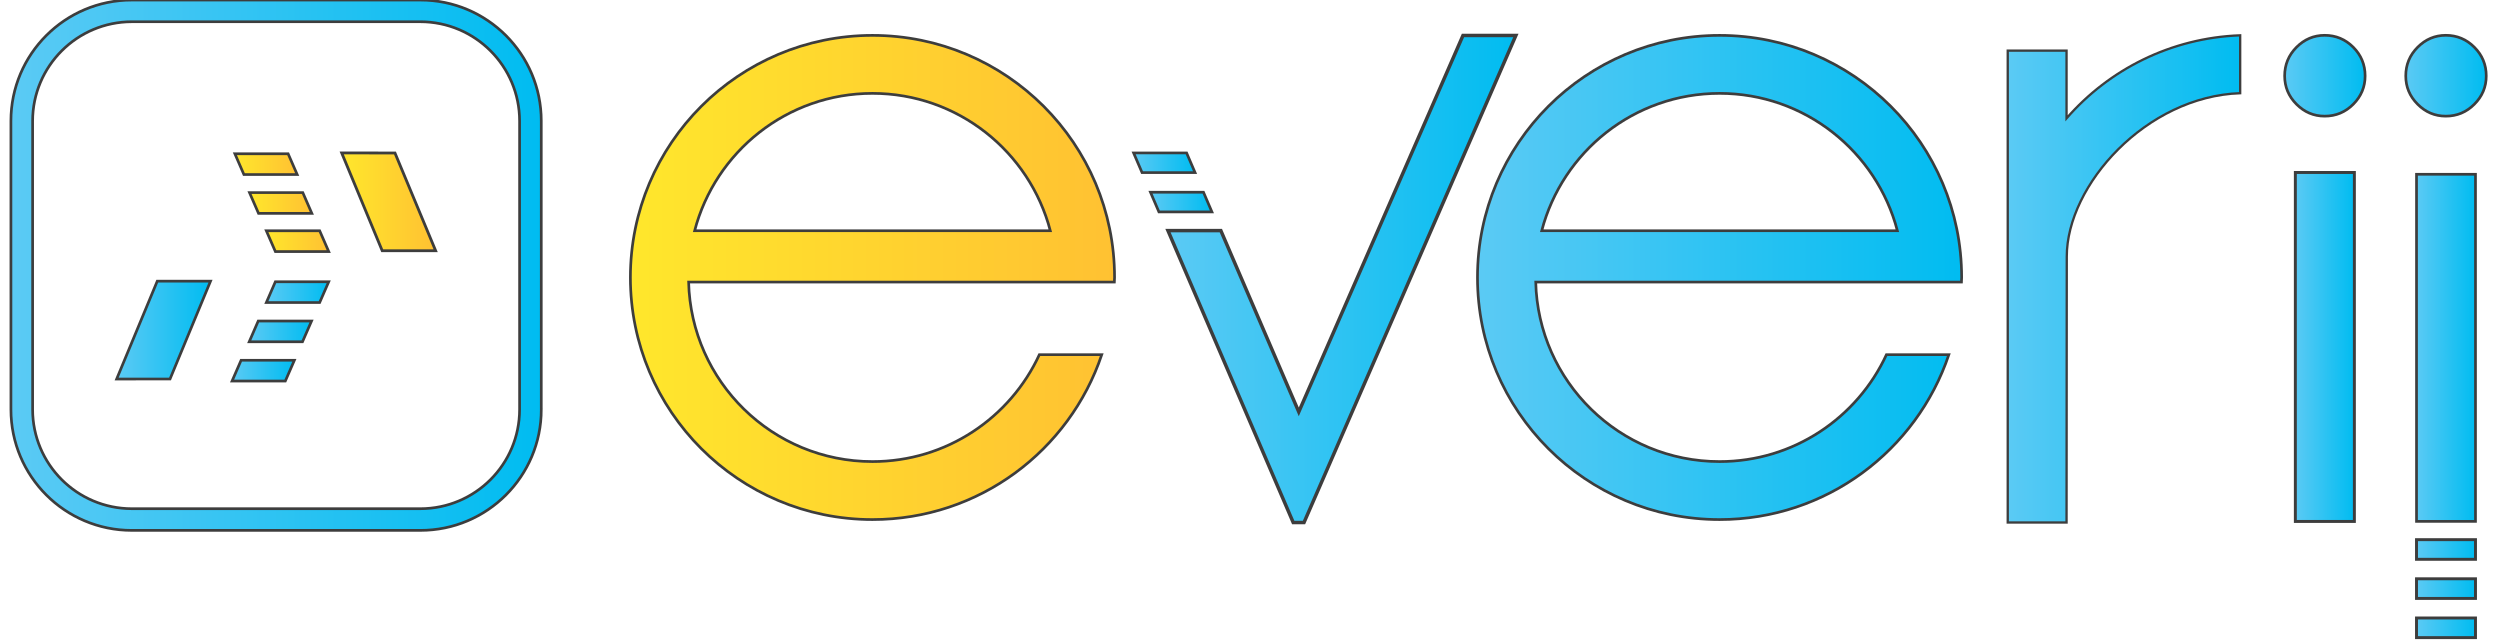
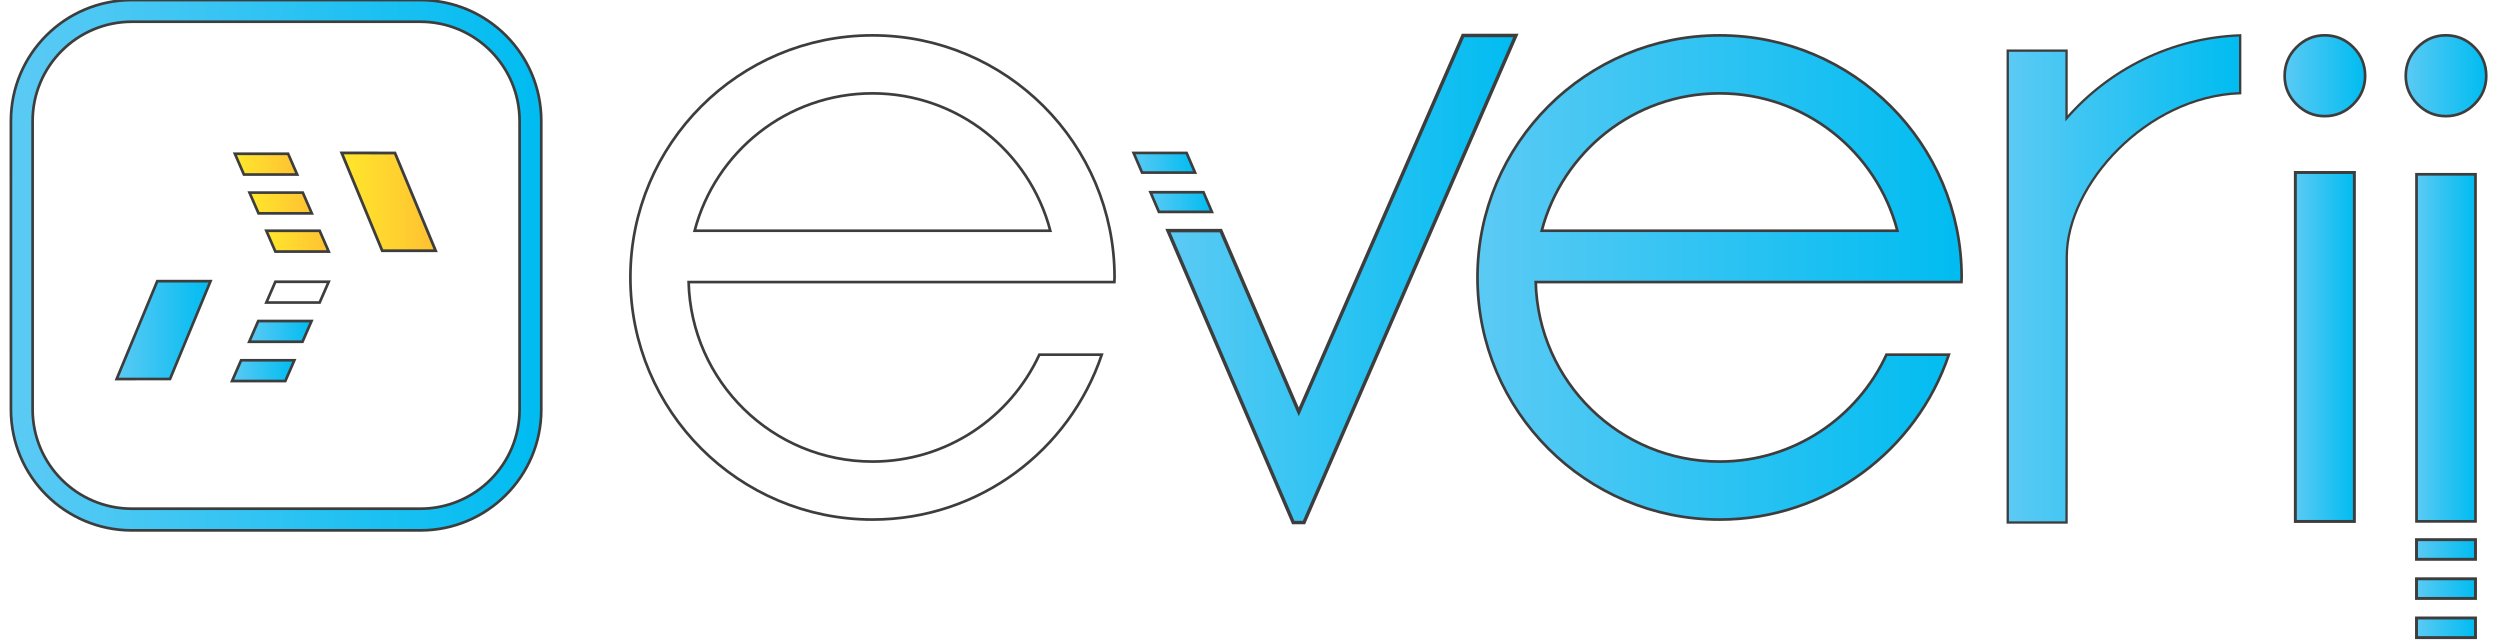
<svg xmlns="http://www.w3.org/2000/svg" width="100%" height="100%" viewBox="0 0 229 59" version="1.1" xml:space="preserve" style="fill-rule:evenodd;clip-rule:evenodd;">
  <g transform="matrix(44.355,0,0,-44.355,57.741,25.413)">
-     <path d="M0,0C0,-0.276 0.224,-0.5 0.5,-0.5C0.72,-0.5 0.907,-0.357 0.974,-0.159L0.845,-0.159C0.784,-0.29 0.653,-0.38 0.5,-0.38C0.293,-0.38 0.125,-0.215 0.12,-0.01L1,-0.01C1,-0.006 1,-0.003 1,0C1,0.276 0.776,0.5 0.5,0.5C0.224,0.5 0,0.276 0,0ZM0.5,0.38C0.677,0.38 0.825,0.26 0.867,0.096L0.133,0.096C0.175,0.26 0.323,0.38 0.5,0.38Z" style="fill:url(#_Linear1);fill-rule:nonzero;" />
-   </g>
+     </g>
  <g transform="matrix(0.993,0,0,0.993,79.919,42.279)">
    <path d="M0,-33.964C7.884,-33.964 14.497,-28.581 16.404,-21.292L-16.406,-21.292C-14.496,-28.581 -7.885,-33.964 0,-33.964ZM15.394,-9.86C12.704,-4.043 6.832,0 0,0C-9.234,0 -16.73,-7.373 -16.96,-16.557L22.309,-16.557C22.313,-16.699 22.33,-16.838 22.33,-16.983C22.33,-29.317 12.333,-39.314 0,-39.314C-12.332,-39.314 -22.331,-29.317 -22.331,-16.983C-22.331,-4.649 -12.332,5.35 0,5.35C9.839,5.35 18.176,-1.022 21.15,-9.86L15.394,-9.86Z" style="fill:none;fill-rule:nonzero;stroke:rgb(61,61,61);stroke-width:0.25px;" />
  </g>
  <g transform="matrix(2.278,5.233,5.233,-2.278,23.23,12.419)">
    <path d="M0.148,-0.392L0.511,-0.392L0.852,0.392L0.489,0.392L0.148,-0.392Z" style="fill:url(#_Linear2);fill-rule:nonzero;" />
  </g>
  <g transform="matrix(-0.993,0,0,0.993,21.515,14.084)">
    <path d="M-5.747,1.916L-0.833,1.916L0,0L-4.911,0L-5.747,1.916Z" style="fill:none;fill-rule:nonzero;stroke:rgb(61,61,61);stroke-width:0.25px;" />
  </g>
  <g transform="matrix(2.279,5.236,5.236,-2.279,24.57,15.974)">
    <path d="M0.148,-0.392L0.511,-0.392L0.852,0.392L0.489,0.392L0.148,-0.392Z" style="fill:url(#_Linear3);fill-rule:nonzero;" />
  </g>
  <g transform="matrix(-0.993,0,0,0.993,22.854,17.642)">
    <path d="M-5.75,1.914L-0.833,1.914L0,0L-4.915,0L-5.75,1.914Z" style="fill:none;fill-rule:nonzero;stroke:rgb(61,61,61);stroke-width:0.25px;" />
  </g>
  <g transform="matrix(2.276,5.242,5.242,-2.276,26.116,19.47)">
    <path d="M0.148,-0.392L0.511,-0.392L0.852,0.392L0.489,0.392L0.148,-0.392Z" style="fill:url(#_Linear4);fill-rule:nonzero;" />
  </g>
  <g transform="matrix(-0.993,0,0,0.993,24.397,21.139)">
    <path d="M-5.754,1.916L-0.833,1.916L0,0L-4.919,0L-5.754,1.916Z" style="fill:none;fill-rule:nonzero;stroke:rgb(61,61,61);stroke-width:0.25px;" />
  </g>
  <g transform="matrix(3.29,7.943,7.943,-3.29,33.958,14.516)">
    <path d="M-0.173,-0.263L0.955,-0.263L1.173,0.263L0.045,0.261L-0.173,-0.263Z" style="fill:url(#_Linear5);fill-rule:nonzero;stroke:rgb(61,61,61);stroke-width:0.03px;" />
  </g>
  <g transform="matrix(5.406,0,0,-5.406,210.254,31.779)">
    <rect x="0" y="-2.957" width="1" height="5.913" style="fill:url(#_Linear6);stroke:rgb(61,61,61);stroke-width:0.05px;" />
  </g>
  <g transform="matrix(7.371,0,0,-7.371,209.273,6.936)">
    <path d="M0.147,0.354C0.049,0.256 0,0.137 0,-0.002C0,-0.139 0.049,-0.256 0.147,-0.354C0.245,-0.453 0.362,-0.502 0.498,-0.502C0.636,-0.502 0.755,-0.453 0.853,-0.354C0.951,-0.256 1,-0.139 1,-0.002C1,0.137 0.951,0.256 0.853,0.354C0.755,0.453 0.636,0.502 0.498,0.502C0.362,0.502 0.245,0.453 0.147,0.354Z" style="fill:url(#_Linear7);fill-rule:nonzero;" />
  </g>
  <g transform="matrix(0.993,0,0,0.993,215.56,9.547)">
    <path d="M0,-5.257C-0.729,-5.989 -1.607,-6.357 -2.637,-6.357C-3.643,-6.357 -4.508,-5.989 -5.238,-5.257C-5.965,-4.528 -6.33,-3.644 -6.33,-2.612C-6.33,-1.599 -5.965,-0.728 -5.238,0.001C-4.508,0.733 -3.643,1.1 -2.637,1.1C-1.607,1.1 -0.729,0.733 0,0.001C0.727,-0.728 1.092,-1.599 1.092,-2.612C1.092,-3.644 0.727,-4.528 0,-5.257Z" style="fill:none;fill-rule:nonzero;stroke:rgb(61,61,61);stroke-width:0.25px;" />
  </g>
  <g transform="matrix(44.356,0,0,-44.356,135.334,25.413)">
    <path d="M0,0C0,-0.276 0.224,-0.5 0.5,-0.5C0.72,-0.5 0.907,-0.357 0.974,-0.159L0.845,-0.159C0.784,-0.29 0.653,-0.38 0.5,-0.38C0.293,-0.38 0.125,-0.215 0.12,-0.01L1,-0.01C1,-0.006 1,-0.003 1,0C1,0.276 0.776,0.5 0.5,0.5C0.224,0.5 0,0.276 0,0ZM0.5,0.38C0.677,0.38 0.825,0.26 0.867,0.096L0.133,0.096C0.175,0.26 0.323,0.38 0.5,0.38Z" style="fill:url(#_Linear8);fill-rule:nonzero;" />
  </g>
  <g transform="matrix(0.993,0,0,0.993,157.513,42.279)">
    <path d="M0,-33.964C7.883,-33.964 14.496,-28.581 16.402,-21.292L-16.406,-21.292C-14.5,-28.581 -7.887,-33.964 0,-33.964ZM15.393,-9.86C12.703,-4.043 6.83,0 0,0C-9.236,0 -16.73,-7.373 -16.959,-16.557L22.309,-16.557C22.311,-16.699 22.33,-16.838 22.33,-16.983C22.33,-29.317 12.332,-39.314 0,-39.314C-12.332,-39.314 -22.332,-29.317 -22.332,-16.983C-22.332,-4.649 -12.332,5.35 0,5.35C9.842,5.35 18.174,-1.022 21.15,-9.86L15.393,-9.86Z" style="fill:none;fill-rule:nonzero;stroke:rgb(61,61,61);stroke-width:0.25px;" />
  </g>
  <g transform="matrix(21.291,0,0,-21.291,183.909,25.548)">
    <path d="M0.253,0.691L0.253,0.982L0,0.982L0,-1.048L0.253,-1.048L0.254,0.096C0.254,0.404 0.596,0.785 1,0.799L1,1.048C0.702,1.037 0.436,0.901 0.253,0.691Z" style="fill:url(#_Linear9);fill-rule:nonzero;stroke:rgb(61,61,61);stroke-width:0.01px;" />
  </g>
  <g transform="matrix(2.223,5.171,5.171,-2.223,105.542,12.324)">
    <path d="M0.156,-0.396L0.504,-0.396L0.844,0.396L0.496,0.396L0.156,-0.396Z" style="fill:url(#_Linear10);fill-rule:nonzero;" />
  </g>
  <g transform="matrix(0.993,0,0,0.993,104.612,14.009)">
    <path d="M0,1.813L4.889,1.813L4.109,0L-0.778,0L0,1.813Z" style="fill:none;fill-rule:nonzero;stroke:rgb(61,61,61);stroke-width:0.25px;" />
  </g>
  <g transform="matrix(31.868,0,0,-31.868,106.986,25.555)">
    <path d="M0.848,0.7L0.376,-0.382L0.152,0.139L0,0.139L0.36,-0.7L0.391,-0.7L1,0.7L0.848,0.7Z" style="fill:url(#_Linear11);fill-rule:nonzero;stroke:rgb(61,61,61);stroke-width:0.01px;" />
  </g>
  <g transform="matrix(2.22,5.171,5.171,-2.22,107.087,15.924)">
    <path d="M0.156,-0.396L0.504,-0.396L0.844,0.396L0.496,0.396L0.156,-0.396Z" style="fill:url(#_Linear12);fill-rule:nonzero;" />
  </g>
  <g transform="matrix(0.993,0,0,0.993,106.156,17.609)">
    <path d="M0,1.813L4.889,1.813L4.111,0L-0.777,0L0,1.813Z" style="fill:none;fill-rule:nonzero;stroke:rgb(61,61,61);stroke-width:0.25px;" />
  </g>
  <g transform="matrix(7.373,0,0,-7.373,220.366,6.936)">
    <path d="M0.148,0.354C0.049,0.256 0,0.137 0,-0.002C0,-0.139 0.049,-0.256 0.148,-0.354C0.245,-0.453 0.362,-0.502 0.498,-0.502C0.636,-0.502 0.755,-0.453 0.852,-0.354C0.951,-0.256 1,-0.139 1,-0.002C1,0.137 0.951,0.256 0.852,0.354C0.755,0.453 0.636,0.502 0.498,0.502C0.362,0.502 0.245,0.453 0.148,0.354Z" style="fill:url(#_Linear13);fill-rule:nonzero;" />
  </g>
  <g transform="matrix(0.993,0,0,0.993,226.651,9.547)">
    <path d="M0,-5.257C-0.727,-5.989 -1.604,-6.357 -2.633,-6.357C-3.639,-6.357 -4.506,-5.989 -5.232,-5.257C-5.963,-4.528 -6.328,-3.644 -6.328,-2.612C-6.328,-1.599 -5.963,-0.728 -5.232,0.001C-4.506,0.733 -3.639,1.1 -2.633,1.1C-1.604,1.1 -0.727,0.733 0,0.001C0.73,-0.728 1.096,-1.599 1.096,-2.612C1.096,-3.644 0.73,-4.528 0,-5.257Z" style="fill:none;fill-rule:nonzero;stroke:rgb(61,61,61);stroke-width:0.25px;" />
  </g>
  <g transform="matrix(5.402,0,0,-5.402,221.352,31.864)">
    <path d="M0,2.943L0,-2.943L1,-2.943L1,2.943L0,2.943Z" style="fill:url(#_Linear14);fill-rule:nonzero;" />
  </g>
  <g transform="matrix(0.993,0,0,0.993,226.754,15.964)">
    <path d="M0,32.018L0,0L-5.439,0L-5.439,32.018L0,32.018Z" style="fill:none;fill-rule:nonzero;stroke:rgb(61,61,61);stroke-width:0.25px;" />
  </g>
  <g transform="matrix(5.402,0,0,-5.402,221.352,57.504)">
    <rect x="0" y="-0.167" width="1" height="0.333" style="fill:url(#_Linear15);stroke:rgb(61,61,61);stroke-width:0.05px;" />
  </g>
  <g transform="matrix(5.402,0,0,-5.402,221.352,53.919)">
    <rect x="0" y="-0.166" width="1" height="0.333" style="fill:url(#_Linear16);stroke:rgb(61,61,61);stroke-width:0.05px;" />
  </g>
  <g transform="matrix(5.402,0,0,-5.402,221.352,50.33)">
    <rect x="0" y="-0.167" width="1" height="0.333" style="fill:url(#_Linear17);stroke:rgb(61,61,61);stroke-width:0.05px;" />
  </g>
  <g transform="matrix(48.589,0,0,-48.589,1,24.293)">
    <path d="M0.228,0.5C0.102,0.5 0,0.398 0,0.272L0,-0.272C0,-0.398 0.102,-0.5 0.228,-0.5L0.772,-0.5C0.898,-0.5 1,-0.398 1,-0.272L1,-0.272L1,0.272C1,0.398 0.898,0.5 0.772,0.5L0.228,0.5ZM0.041,-0.272L0.041,0.272C0.041,0.375 0.125,0.459 0.228,0.459L0.772,0.459C0.875,0.459 0.959,0.375 0.959,0.272L0.959,-0.272C0.959,-0.375 0.875,-0.459 0.772,-0.459L0.228,-0.459C0.125,-0.459 0.041,-0.375 0.041,-0.272Z" style="fill:url(#_Linear18);fill-rule:nonzero;" />
  </g>
  <g transform="matrix(0.993,0,0,0.993,2.988,37.512)">
    <path d="M0,-26.622L0,0.003C0.008,5.055 4.096,9.14 9.148,9.149L35.775,9.149C40.825,9.14 44.913,5.055 44.921,0.003L44.921,-26.622C44.913,-31.674 40.825,-35.762 35.775,-35.772L9.148,-35.772C4.096,-35.762 0.008,-31.674 0,-26.622ZM9.148,11.149C2.99,11.148 -2,6.161 -2,0.003L-2.002,-26.622C-2,-32.779 2.99,-37.771 9.148,-37.771L35.775,-37.771C41.93,-37.771 46.92,-32.779 46.92,-26.622L46.92,0.003L46.922,0.003C46.92,6.161 41.93,11.148 35.775,11.149L9.148,11.149Z" style="fill:none;fill-rule:nonzero;stroke:rgb(61,61,61);stroke-width:0.25px;" />
  </g>
  <g transform="matrix(-2.281,5.233,5.233,2.281,25.251,31.335)">
    <path d="M0.489,-0.392L0.853,-0.392L0.511,0.392L0.147,0.392L0.489,-0.392Z" style="fill:url(#_Linear19);fill-rule:nonzero;" />
  </g>
  <g transform="matrix(-0.993,0,0,0.993,21.257,34.903)">
    <path d="M-5.748,-1.916L-0.834,-1.916L0,0L-4.912,0L-5.748,-1.916Z" style="fill:none;fill-rule:nonzero;stroke:rgb(61,61,61);stroke-width:0.25px;" />
  </g>
  <g transform="matrix(-2.279,5.236,5.236,2.279,26.823,27.738)">
    <path d="M0.489,-0.392L0.852,-0.392L0.511,0.392L0.148,0.392L0.489,-0.392Z" style="fill:url(#_Linear20);fill-rule:nonzero;" />
  </g>
  <g transform="matrix(-0.993,0,0,0.993,22.828,31.306)">
    <path d="M-5.75,-1.914L-0.832,-1.914L0,0L-4.914,0L-5.75,-1.914Z" style="fill:none;fill-rule:nonzero;stroke:rgb(61,61,61);stroke-width:0.25px;" />
  </g>
  <g transform="matrix(-2.274,5.243,5.243,2.274,28.392,24.138)">
-     <path d="M0.489,-0.392L0.852,-0.392L0.512,0.392L0.148,0.393L0.489,-0.392Z" style="fill:url(#_Linear21);fill-rule:nonzero;" />
-   </g>
+     </g>
  <g transform="matrix(-0.993,0,0,0.993,24.397,27.711)">
    <path d="M-5.754,-1.916L-0.832,-1.916L0,0L-4.918,0L-5.754,-1.916Z" style="fill:none;fill-rule:nonzero;stroke:rgb(61,61,61);stroke-width:0.25px;" />
  </g>
  <g transform="matrix(-3.298,7.94,7.94,3.298,16.636,26.267)">
    <path d="M0.045,-0.262L1.173,-0.262L0.955,0.263L-0.173,0.262L0.045,-0.262Z" style="fill:url(#_Linear22);fill-rule:nonzero;" />
  </g>
  <g transform="matrix(-0.38,0.918,0.918,0.38,17.48,35.923)">
    <path d="M-10.152,-2.237L-0.388,-2.237L1.495,-6.783L-8.272,-6.774L-10.152,-2.237Z" style="fill:none;fill-rule:nonzero;stroke:rgb(61,61,61);stroke-width:0.25px;" />
  </g>
  <defs>
    <linearGradient id="_Linear1" x1="0" y1="0" x2="1" y2="0" gradientUnits="userSpaceOnUse" gradientTransform="matrix(1,0,0,-1,0,-1.43436e-05)">
      <stop offset="0" style="stop-color:rgb(255,231,44);stop-opacity:1" />
      <stop offset="1" style="stop-color:rgb(255,193,50);stop-opacity:1" />
    </linearGradient>
    <linearGradient id="_Linear2" x1="0" y1="0" x2="1" y2="0" gradientUnits="userSpaceOnUse" gradientTransform="matrix(0.399,0.917,0.917,-0.399,0.3,-0.458)">
      <stop offset="0" style="stop-color:rgb(255,231,44);stop-opacity:1" />
      <stop offset="1" style="stop-color:rgb(255,193,50);stop-opacity:1" />
    </linearGradient>
    <linearGradient id="_Linear3" x1="0" y1="0" x2="1" y2="0" gradientUnits="userSpaceOnUse" gradientTransform="matrix(0.399,0.917,0.917,-0.399,0.3,-0.458)">
      <stop offset="0" style="stop-color:rgb(255,231,44);stop-opacity:1" />
      <stop offset="1" style="stop-color:rgb(255,193,50);stop-opacity:1" />
    </linearGradient>
    <linearGradient id="_Linear4" x1="0" y1="0" x2="1" y2="0" gradientUnits="userSpaceOnUse" gradientTransform="matrix(0.398,0.917,0.917,-0.398,0.301,-0.459)">
      <stop offset="0" style="stop-color:rgb(255,231,44);stop-opacity:1" />
      <stop offset="1" style="stop-color:rgb(255,193,50);stop-opacity:1" />
    </linearGradient>
    <linearGradient id="_Linear5" x1="0" y1="0" x2="1" y2="0" gradientUnits="userSpaceOnUse" gradientTransform="matrix(0.383,0.924,0.924,-0.383,0.309,-0.462)">
      <stop offset="0" style="stop-color:rgb(255,231,44);stop-opacity:1" />
      <stop offset="1" style="stop-color:rgb(255,193,50);stop-opacity:1" />
    </linearGradient>
    <linearGradient id="_Linear6" x1="0" y1="0" x2="1" y2="0" gradientUnits="userSpaceOnUse" gradientTransform="matrix(1,0,0,-1,0,-7.10543e-15)">
      <stop offset="0" style="stop-color:rgb(91,202,244);stop-opacity:1" />
      <stop offset="1" style="stop-color:rgb(0,188,241);stop-opacity:1" />
    </linearGradient>
    <linearGradient id="_Linear7" x1="0" y1="0" x2="1" y2="0" gradientUnits="userSpaceOnUse" gradientTransform="matrix(1,0,0,-1,0,-8.21086e-05)">
      <stop offset="0" style="stop-color:rgb(91,202,244);stop-opacity:1" />
      <stop offset="1" style="stop-color:rgb(0,188,241);stop-opacity:1" />
    </linearGradient>
    <linearGradient id="_Linear8" x1="0" y1="0" x2="1" y2="0" gradientUnits="userSpaceOnUse" gradientTransform="matrix(1,0,0,-1,0,-1.43433e-05)">
      <stop offset="0" style="stop-color:rgb(91,202,244);stop-opacity:1" />
      <stop offset="1" style="stop-color:rgb(0,188,241);stop-opacity:1" />
    </linearGradient>
    <linearGradient id="_Linear9" x1="0" y1="0" x2="1" y2="0" gradientUnits="userSpaceOnUse" gradientTransform="matrix(1,0,0,-1,0,-5.8309e-06)">
      <stop offset="0" style="stop-color:rgb(91,202,244);stop-opacity:1" />
      <stop offset="1" style="stop-color:rgb(0,188,241);stop-opacity:1" />
    </linearGradient>
    <linearGradient id="_Linear10" x1="0" y1="0" x2="1" y2="0" gradientUnits="userSpaceOnUse" gradientTransform="matrix(0.395,0.919,0.919,-0.395,0.303,-0.459)">
      <stop offset="0" style="stop-color:rgb(91,202,244);stop-opacity:1" />
      <stop offset="1" style="stop-color:rgb(0,188,241);stop-opacity:1" />
    </linearGradient>
    <linearGradient id="_Linear11" x1="0" y1="0" x2="1" y2="0" gradientUnits="userSpaceOnUse" gradientTransform="matrix(1,0,0,-1,0,6.33261e-06)">
      <stop offset="0" style="stop-color:rgb(91,202,244);stop-opacity:1" />
      <stop offset="1" style="stop-color:rgb(0,188,241);stop-opacity:1" />
    </linearGradient>
    <linearGradient id="_Linear12" x1="0" y1="0" x2="1" y2="0" gradientUnits="userSpaceOnUse" gradientTransform="matrix(0.395,0.919,0.919,-0.395,0.303,-0.459)">
      <stop offset="0" style="stop-color:rgb(91,202,244);stop-opacity:1" />
      <stop offset="1" style="stop-color:rgb(0,188,241);stop-opacity:1" />
    </linearGradient>
    <linearGradient id="_Linear13" x1="0" y1="0" x2="1" y2="0" gradientUnits="userSpaceOnUse" gradientTransform="matrix(1,0,0,-1,0,-8.2087e-05)">
      <stop offset="0" style="stop-color:rgb(91,202,244);stop-opacity:1" />
      <stop offset="1" style="stop-color:rgb(0,188,241);stop-opacity:1" />
    </linearGradient>
    <linearGradient id="_Linear14" x1="0" y1="0" x2="1" y2="0" gradientUnits="userSpaceOnUse" gradientTransform="matrix(1,0,0,-1,0,2.29803e-05)">
      <stop offset="0" style="stop-color:rgb(91,202,244);stop-opacity:1" />
      <stop offset="1" style="stop-color:rgb(0,188,241);stop-opacity:1" />
    </linearGradient>
    <linearGradient id="_Linear15" x1="0" y1="0" x2="1" y2="0" gradientUnits="userSpaceOnUse" gradientTransform="matrix(1,0,0,-1,0,5.74322e-05)">
      <stop offset="0" style="stop-color:rgb(91,202,244);stop-opacity:1" />
      <stop offset="1" style="stop-color:rgb(0,188,241);stop-opacity:1" />
    </linearGradient>
    <linearGradient id="_Linear16" x1="0" y1="0" x2="1" y2="0" gradientUnits="userSpaceOnUse" gradientTransform="matrix(1,0,0,-1,0,1.14717e-05)">
      <stop offset="0" style="stop-color:rgb(91,202,244);stop-opacity:1" />
      <stop offset="1" style="stop-color:rgb(0,188,241);stop-opacity:1" />
    </linearGradient>
    <linearGradient id="_Linear17" x1="0" y1="0" x2="1" y2="0" gradientUnits="userSpaceOnUse" gradientTransform="matrix(1,0,0,-1,0,-0)">
      <stop offset="0" style="stop-color:rgb(91,202,244);stop-opacity:1" />
      <stop offset="1" style="stop-color:rgb(0,188,241);stop-opacity:1" />
    </linearGradient>
    <linearGradient id="_Linear18" x1="0" y1="0" x2="1" y2="0" gradientUnits="userSpaceOnUse" gradientTransform="matrix(1,0,0,-1,0,3.99392e-06)">
      <stop offset="0" style="stop-color:rgb(91,202,244);stop-opacity:1" />
      <stop offset="1" style="stop-color:rgb(0,188,241);stop-opacity:1" />
    </linearGradient>
    <linearGradient id="_Linear19" x1="0" y1="0" x2="1" y2="0" gradientUnits="userSpaceOnUse" gradientTransform="matrix(-0.4,0.917,0.917,0.4,0.7,-0.458)">
      <stop offset="0" style="stop-color:rgb(91,202,244);stop-opacity:1" />
      <stop offset="1" style="stop-color:rgb(0,188,241);stop-opacity:1" />
    </linearGradient>
    <linearGradient id="_Linear20" x1="0" y1="0" x2="1" y2="0" gradientUnits="userSpaceOnUse" gradientTransform="matrix(-0.399,0.917,0.917,0.399,0.699,-0.458)">
      <stop offset="0" style="stop-color:rgb(91,202,244);stop-opacity:1" />
      <stop offset="1" style="stop-color:rgb(0,188,241);stop-opacity:1" />
    </linearGradient>
    <linearGradient id="_Linear21" x1="0" y1="0" x2="1" y2="0" gradientUnits="userSpaceOnUse" gradientTransform="matrix(-0.398,0.917,0.917,0.398,0.699,-0.459)">
      <stop offset="0" style="stop-color:rgb(91,202,244);stop-opacity:1" />
      <stop offset="1" style="stop-color:rgb(0,188,241);stop-opacity:1" />
    </linearGradient>
    <linearGradient id="_Linear22" x1="0" y1="0" x2="1" y2="0" gradientUnits="userSpaceOnUse" gradientTransform="matrix(-0.384,0.924,0.924,0.384,0.692,-0.462)">
      <stop offset="0" style="stop-color:rgb(91,202,244);stop-opacity:1" />
      <stop offset="1" style="stop-color:rgb(0,188,241);stop-opacity:1" />
    </linearGradient>
  </defs>
</svg>